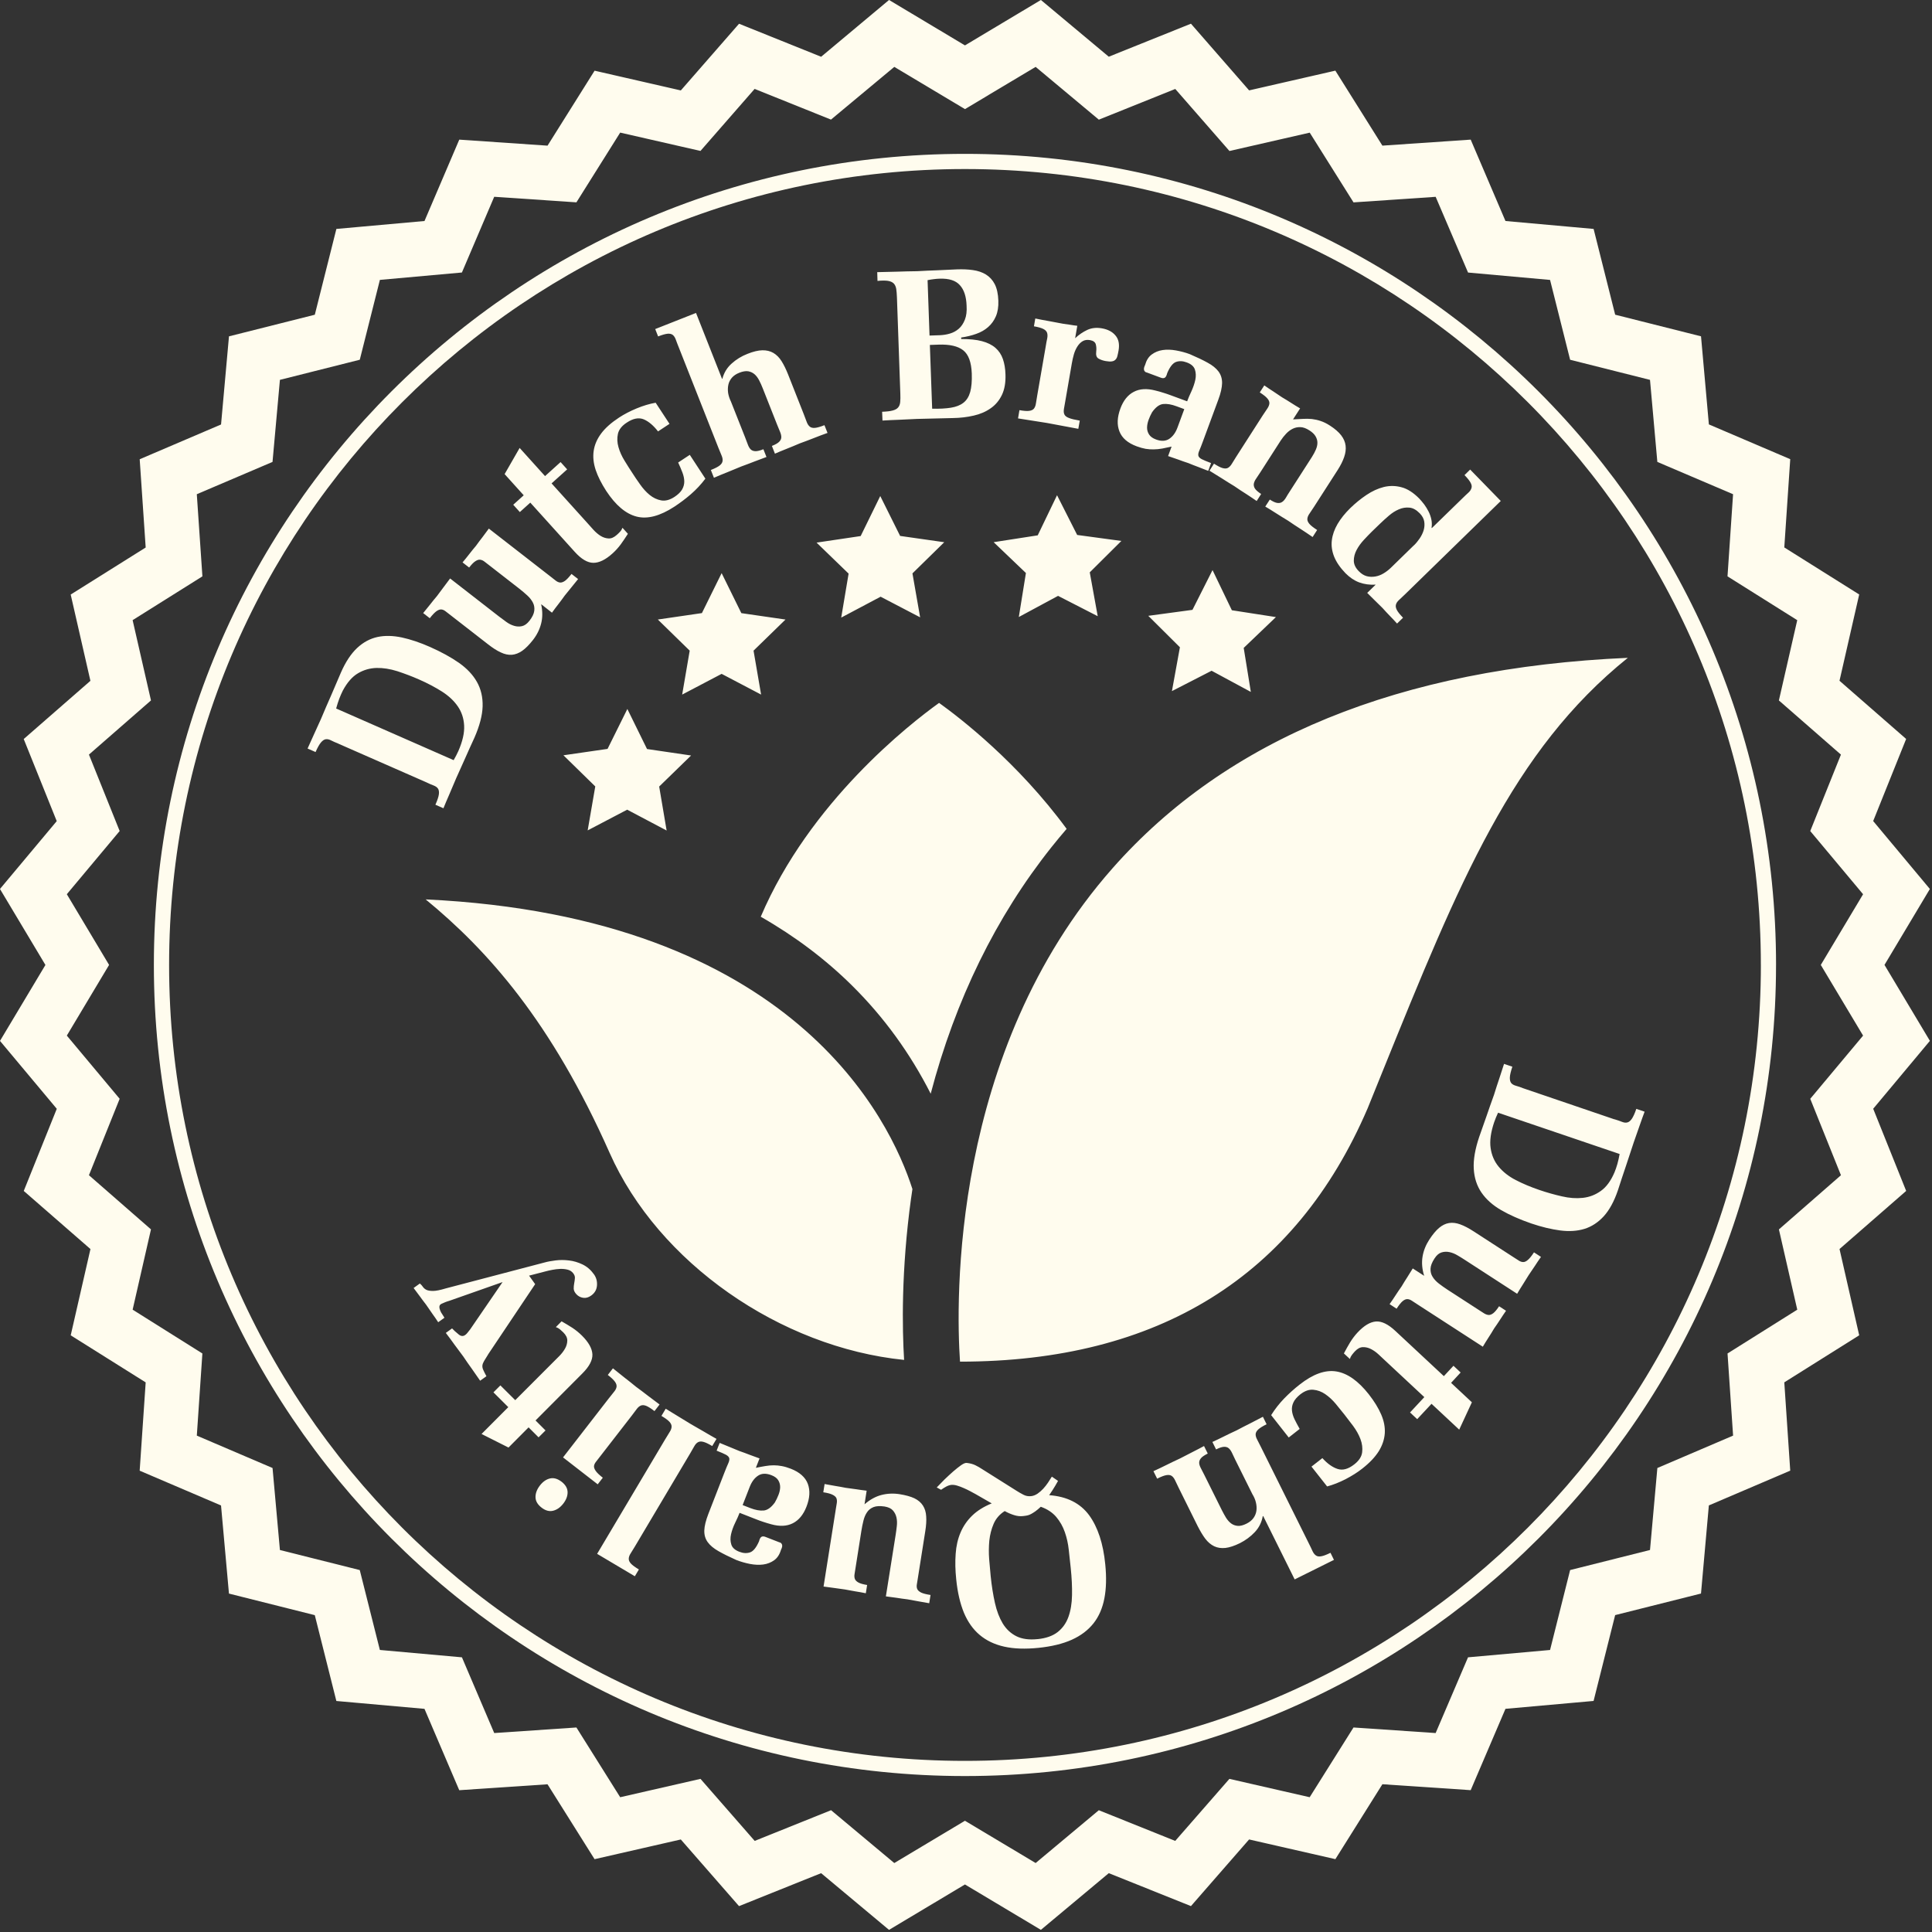
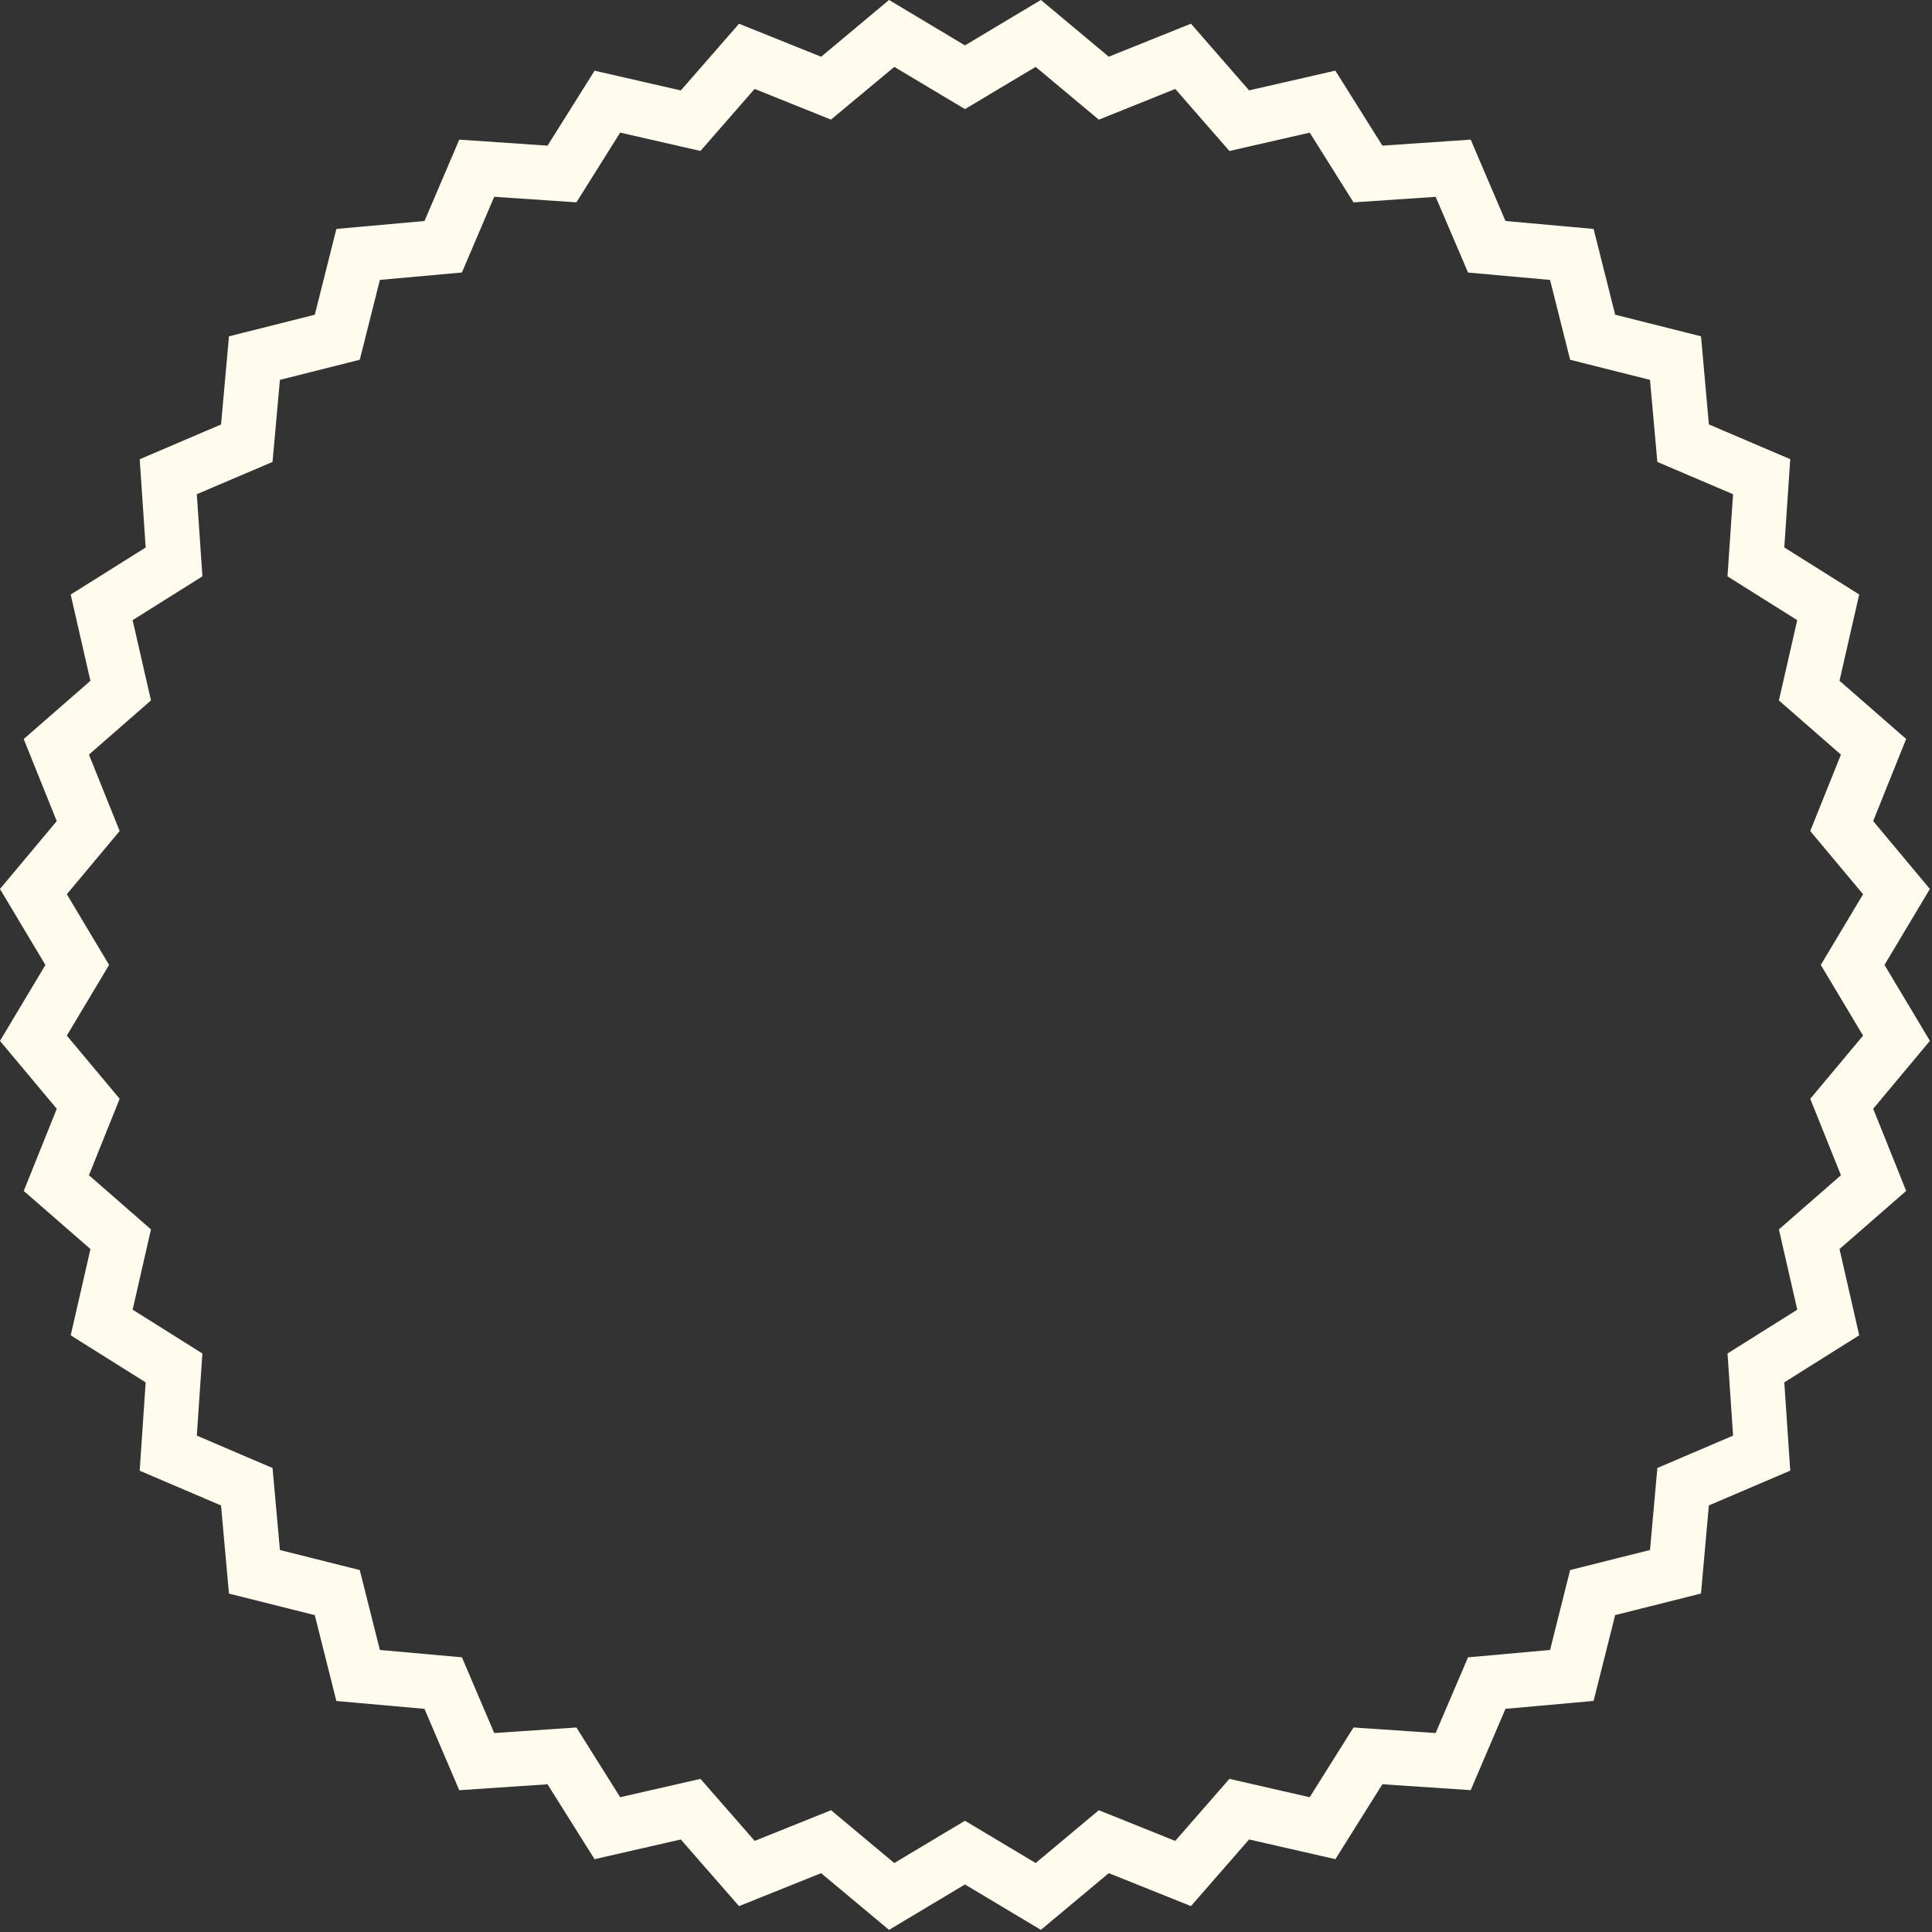
<svg xmlns="http://www.w3.org/2000/svg" width="89" height="89" viewBox="0 0 89 89">
  <rect x="0" y="0" width="89" height="89" fill="#333333" stroke="none" />
-   <path fill="#FFFCEE" d="M15.582 34.253c-.128-.05-.24-.098-.33-.145-.09-.047-.17-.065-.245-.054-.073.01-.147.06-.22.146-.074.086-.157.234-.25.444l-.368-.162c.08-.172.174-.378.28-.62.106-.24.22-.488.338-.744.152-.362.305-.72.46-1.068.152-.35.304-.705.458-1.068.216-.493.466-.87.75-1.135.284-.264.596-.43.937-.504.34-.072.713-.063 1.12.023.406.088.838.234 1.294.435.518.23.962.472 1.332.73.37.26.648.554.833.883.186.33.273.704.262 1.122-.012.418-.138.9-.378 1.448-.144.31-.284.622-.422.935-.138.313-.277.623-.42.935-.108.262-.215.513-.32.753-.107.24-.193.45-.265.626l-.37-.162c.093-.21.146-.37.16-.485.013-.11 0-.198-.043-.26-.04-.06-.11-.108-.205-.144s-.206-.082-.33-.144l-4.06-1.783zm5.316.764c.083-.144.156-.284.218-.422.194-.445.283-.835.265-1.17-.017-.334-.116-.632-.294-.888-.176-.257-.42-.484-.732-.683-.313-.197-.663-.383-1.054-.554-.33-.146-.663-.27-.996-.38-.334-.105-.653-.156-.957-.15-.303.008-.59.088-.854.244-.267.156-.5.423-.702.8-.055.112-.11.235-.162.37-.05.136-.1.287-.145.454l5.415 2.38zM24.93 27.838c.068.32.068.614-.002.886-.068.27-.194.523-.375.756-.175.223-.34.39-.496.5-.157.11-.317.17-.48.184-.163.01-.333-.025-.508-.11-.178-.08-.372-.206-.585-.372l-1.72-1.337c-.087-.07-.165-.13-.232-.18-.068-.055-.134-.083-.2-.09-.067-.006-.142.022-.226.08-.084.062-.187.168-.308.324l-.304-.237c.11-.132.215-.26.316-.39.104-.135.212-.268.323-.398.1-.14.2-.273.3-.403.1-.13.202-.264.302-.403l2.256 1.754c.103.08.214.163.333.247.117.085.237.145.358.18.122.038.244.042.363.016.122-.027.237-.11.346-.25.13-.166.203-.318.22-.454.018-.135 0-.26-.06-.377-.06-.117-.146-.23-.26-.333-.113-.105-.238-.21-.373-.316l-1.37-1.066-.22-.17c-.065-.053-.133-.084-.2-.094-.066-.012-.14.01-.222.063-.083.05-.18.15-.294.296l-.304-.236c.106-.125.21-.255.31-.384.1-.13.205-.257.31-.382.097-.135.194-.266.296-.395.1-.132.2-.264.295-.397l2.848 2.214.233.183c.068.053.136.082.202.088.065.006.14-.02.222-.076.08-.057.182-.164.303-.32l.304.236c-.105.126-.208.254-.31.384s-.204.256-.31.382c-.095.135-.194.267-.294.396-.098.123-.193.252-.29.387l-.496-.39zM24.43 23.153l-.483.436-.304-.337.483-.436-.88-.976.692-1.205 1.17 1.297.716-.646.303.336-.718.646 1.644 1.82.283.316c.102.112.21.205.324.278.117.073.238.114.366.122.128.01.257-.046.387-.163.055-.048.106-.098.152-.148.048-.05.084-.11.11-.18l.25.277c-.105.166-.215.327-.326.482-.114.154-.24.295-.383.423-.32.29-.616.434-.884.432-.267-.002-.553-.17-.857-.507l-2.047-2.267zM30.316 19.876c-.214-.275-.434-.462-.66-.558-.228-.093-.487-.046-.777.146-.234.15-.37.326-.414.522-.043.198-.035.403.026.614.06.212.154.42.283.628.127.208.245.394.354.558.102.16.22.336.356.526.133.19.28.354.442.487.162.132.34.217.53.252.193.036.4-.02.618-.163.166-.11.28-.223.35-.342.066-.118.1-.243.098-.372-.003-.127-.03-.264-.086-.408-.055-.145-.12-.298-.196-.46l.536-.353.718 1.097c-.2.266-.425.505-.668.716-.242.21-.496.4-.76.574-.66.43-1.238.585-1.74.457-.5-.128-.966-.523-1.4-1.182-.22-.342-.384-.663-.487-.97-.1-.307-.132-.598-.09-.878.04-.277.155-.543.343-.796.187-.252.463-.498.826-.736.235-.154.507-.296.813-.423.305-.125.596-.212.872-.26l.638.973-.527.348zM33.258 17.453l.02-.008c.073-.276.216-.51.427-.698.21-.19.454-.34.73-.447.26-.104.49-.16.682-.164s.362.036.51.122c.147.087.274.214.377.38.106.168.204.37.3.61l.723 1.832c.056.14.1.26.134.354.036.098.082.168.14.217.058.05.14.068.24.06.103-.01.25-.05.438-.125l.142.357c-.217.077-.43.157-.637.24-.207.082-.42.162-.636.24-.212.09-.418.177-.62.256-.196.077-.37.15-.53.22l-.14-.357c.16-.062.27-.126.334-.19.064-.063.097-.132.1-.208 0-.074-.018-.16-.058-.252-.04-.093-.085-.202-.133-.323l-.667-1.688c-.05-.13-.106-.25-.165-.364-.06-.114-.13-.208-.21-.277-.082-.07-.178-.116-.292-.137-.113-.017-.25.004-.408.067-.148.057-.26.135-.344.23-.082.097-.137.204-.163.324-.026.12-.028.247-.01.38.023.134.066.265.13.395l.652 1.648c.05.122.09.232.124.327.035.097.078.17.13.225.055.054.125.08.215.085.09.003.214-.025.373-.09l.142.358c-.162.057-.343.125-.545.204-.195.077-.4.155-.617.233-.212.09-.422.177-.63.26s-.416.167-.628.26l-.142-.358c.19-.075.326-.145.406-.208.08-.063.125-.134.134-.207.01-.075-.005-.158-.046-.253-.04-.093-.087-.21-.144-.35l-1.827-4.63c-.054-.135-.1-.25-.134-.35-.035-.1-.082-.174-.14-.222-.058-.047-.138-.066-.24-.058-.102.01-.25.05-.438.125l-.134-.34 1.88-.742 1.198 3.035zM40.637 18.968c.203-.007.365-.025.483-.057.117-.03.2-.076.255-.142.053-.063.085-.146.094-.25.01-.1.012-.228.006-.38l-.156-4.432c-.005-.157-.017-.29-.033-.398-.018-.107-.057-.19-.117-.253-.063-.06-.15-.1-.266-.118-.115-.018-.276-.018-.48.003l-.012-.404c.308-.004.614-.012.916-.022.308-.01.617-.02.926-.022.31-.02.613-.03.916-.042.302-.012.607-.025.916-.042.26-.01.507 0 .735.033.228.032.43.1.6.205.17.107.308.255.405.445s.154.443.165.758c.01.283-.028.522-.113.72-.084.196-.204.362-.356.495-.152.134-.335.24-.55.315-.215.077-.446.133-.694.168l.003.07c.38-.002.698.03.954.098.255.067.462.17.622.308.16.14.273.312.344.517.07.203.11.437.118.7.014.38-.042.697-.164.952-.123.255-.294.46-.516.614-.22.156-.48.27-.782.338-.3.07-.62.108-.962.113-.276.004-.554.01-.828.02-.275.01-.553.016-.827.02-.272.015-.537.028-.8.038-.255.01-.52.02-.786.037l-.017-.404zm2.184-3.51l.474-.016c.157-.007.313-.03.465-.076.153-.045.288-.118.407-.222.118-.102.21-.24.28-.415.07-.174.097-.39.08-.653-.014-.414-.117-.73-.31-.94-.19-.214-.5-.313-.927-.298-.086.002-.172.008-.26.02-.09.01-.19.025-.3.048l.09 2.55zm.12 3.37c.336.007.623-.008.86-.046.24-.038.433-.113.58-.228.146-.113.25-.278.312-.495.06-.216.086-.502.073-.855-.02-.52-.15-.874-.393-1.066-.243-.192-.622-.28-1.134-.262l-.404.014.106 2.935zM49.525 15.583c.174-.164.36-.29.56-.384.2-.094.422-.117.67-.075.277.048.488.157.63.33.147.17.193.4.143.692-.02.104-.036.19-.056.262-.018.068-.048.124-.09.163-.04.04-.092.066-.16.076-.07.012-.163.007-.28-.013-.128-.022-.24-.06-.334-.114-.095-.052-.13-.16-.11-.323.016-.123.008-.236-.02-.34-.03-.1-.118-.163-.268-.19-.13-.022-.24-.006-.333.048-.093.054-.173.134-.242.24-.067.103-.123.225-.163.36-.04.137-.07.276-.096.42l-.292 1.688-.073.418c-.016.104-.01.188.023.253.03.065.1.12.207.16.104.043.27.083.5.122l-.067.378c-.276-.055-.532-.102-.765-.143-.228-.04-.453-.082-.68-.127-.227-.033-.45-.068-.672-.106-.22-.038-.44-.072-.66-.104l.065-.38c.195.035.342.046.444.033.102-.012.178-.047.224-.104.046-.06.078-.14.092-.245.016-.103.035-.23.062-.378l.387-2.234c.024-.148.046-.275.07-.378.02-.103.017-.19-.007-.26s-.082-.13-.175-.176c-.094-.047-.235-.087-.43-.12l.063-.36c.213.045.427.085.64.122.214.037.426.077.64.12.11.013.22.028.322.046.11.02.22.035.333.048l-.1.573zM53.97 20.573c-.154.035-.297.064-.43.09-.13.023-.26.037-.387.038-.127.003-.252-.004-.377-.025-.125-.023-.262-.06-.41-.115-.413-.152-.678-.38-.797-.685-.12-.302-.106-.653.042-1.054.136-.37.34-.626.615-.77.272-.145.604-.164.994-.063.13.03.25.066.357.1.11.032.228.073.35.118l.76.28c.05-.135.116-.29.2-.467.08-.178.14-.353.177-.524.036-.17.028-.33-.02-.474-.05-.146-.175-.254-.38-.328-.178-.067-.34-.073-.49-.02-.148.055-.285.227-.406.518-.026.11-.063.177-.108.207-.046.027-.104.03-.18.002l-.646-.24c-.06-.01-.103-.043-.127-.1-.022-.058-.01-.14.043-.247.06-.215.16-.377.308-.485.144-.106.31-.175.5-.203.188-.028.394-.022.613.017.222.04.435.096.638.172.326.14.6.27.82.392.223.12.39.257.502.405.112.15.168.33.166.536-.005.205-.06.463-.176.77l-.704 1.906c-.067.184-.123.326-.166.425-.045.1-.06.18-.048.24.014.062.065.116.156.163.09.047.234.107.43.18l-.13.36c-.152-.062-.306-.122-.46-.18-.155-.057-.307-.116-.46-.18-.156-.05-.31-.104-.464-.162-.155-.056-.31-.108-.465-.16l.16-.435zm.586-1.726l-.354-.13c-.237-.09-.446-.124-.623-.105-.174.02-.344.146-.508.38-.062.11-.116.228-.16.35-.045.124-.068.242-.07.358 0 .115.03.22.094.318.062.096.168.172.315.226.247.093.452.08.616-.03.163-.11.29-.283.376-.518l.314-.85zM59.567 19.32c.17-.007.323-.016.463-.024.138-.008.27-.006.404.007.13.017.265.043.4.09.135.044.283.115.443.22.22.143.39.29.507.442s.184.313.203.476c.02.167-.003.34-.067.525-.064.187-.163.382-.293.587L60.53 23.35c-.083.126-.152.23-.21.315-.06.084-.09.164-.095.238-.006.074.026.15.093.23.065.077.186.172.357.282l-.208.324c-.188-.132-.38-.257-.565-.378-.19-.12-.377-.246-.566-.375-.198-.12-.387-.236-.57-.354-.178-.114-.337-.212-.48-.296l.21-.323c.136.09.252.142.34.155.087.013.164 0 .227-.044.063-.04.12-.107.172-.193.05-.09.112-.188.184-.298l1.012-1.575c.074-.117.136-.23.185-.344s.074-.22.072-.322c0-.102-.03-.2-.086-.295-.057-.097-.153-.19-.292-.276-.144-.092-.278-.14-.404-.144-.127-.004-.245.02-.353.073-.107.052-.21.127-.304.227s-.18.207-.253.32l-.938 1.462c-.07.11-.137.207-.193.29-.06.085-.093.164-.107.238-.01.074.007.148.052.22.048.073.143.157.286.25l-.206.323c-.136-.096-.294-.2-.477-.32-.177-.11-.36-.232-.55-.363-.197-.12-.39-.238-.577-.36-.19-.12-.38-.238-.57-.353l.207-.324c.166.106.298.176.398.203.098.028.18.025.247-.01.064-.037.126-.098.177-.186.052-.088.12-.195.2-.322l1.225-1.91c.08-.12.148-.223.208-.31s.09-.167.098-.24c.004-.078-.026-.153-.095-.23-.065-.08-.182-.17-.348-.278l.208-.322c.135.094.27.186.408.273.14.09.275.183.41.275.143.082.28.17.412.253.14.09.278.176.42.258l-.325.505zM63.375 26.933c-.278.016-.532-.02-.762-.104-.23-.086-.44-.23-.632-.424-.247-.256-.42-.51-.523-.764-.1-.254-.137-.507-.104-.758.03-.25.12-.5.263-.745.146-.248.34-.49.584-.73.237-.23.485-.432.745-.606.26-.175.526-.298.798-.367.273-.067.547-.063.823.012.275.073.547.25.813.52.076.08.152.172.23.272.073.1.14.21.2.327.058.114.1.237.127.363.027.125.03.252.01.382l.014.015 1.42-1.382c.103-.1.19-.185.264-.25s.12-.14.14-.21c.024-.07.012-.152-.038-.243-.046-.09-.14-.21-.282-.355l.26-.255 1.41 1.447-4.41 4.3c-.11.104-.2.192-.275.26-.077.07-.125.14-.144.215-.02.074-.005.157.042.246.048.093.143.21.285.358l-.275.268c-.11-.123-.222-.24-.337-.358-.113-.118-.227-.238-.335-.36-.12-.114-.236-.228-.353-.347-.113-.117-.23-.232-.35-.347l.393-.383zm1.76-1.81c.094-.092.183-.2.265-.32.083-.123.144-.25.183-.378.038-.13.048-.263.026-.4-.022-.133-.09-.258-.205-.377-.157-.16-.315-.25-.478-.263-.162-.017-.323.008-.482.077-.16.066-.313.164-.46.29-.148.126-.284.25-.406.368l-.383.37c-.11.11-.235.237-.37.384-.134.144-.244.297-.33.458s-.13.327-.13.497c.002.17.078.33.23.484.114.118.236.194.366.23.13.033.26.038.395.014.13-.022.258-.07.38-.144.123-.073.235-.16.338-.26l1.058-1.032zM74.373 51.56c.133.04.245.078.34.117.095.038.178.05.25.03.07-.015.14-.07.206-.163.065-.093.136-.246.21-.463l.382.13c-.067.18-.145.393-.23.64-.084.25-.174.507-.27.772-.122.375-.243.743-.365 1.104-.123.362-.245.73-.365 1.105-.174.51-.39.908-.65 1.195-.262.286-.56.48-.892.583-.333.102-.705.125-1.118.072-.41-.054-.854-.16-1.326-.32-.535-.184-.998-.388-1.39-.615-.39-.225-.693-.496-.907-.807-.215-.313-.333-.678-.357-1.096s.06-.908.252-1.476c.116-.32.23-.644.34-.966.11-.325.224-.646.34-.967.083-.27.168-.53.253-.78.084-.248.154-.463.21-.646l.383.13c-.073.218-.112.384-.116.497-.004.112.018.197.063.256.046.056.12.098.217.125.1.027.213.065.342.117l4.197 1.43zm-5.362-.303c-.07.148-.13.295-.18.438-.155.46-.212.856-.164 1.188.047.332.17.618.368.858.2.242.462.45.79.62.327.168.693.323 1.098.46.342.117.684.212 1.025.29.34.08.663.103.965.07.304-.033.578-.138.83-.318.252-.177.462-.462.63-.856.048-.115.092-.243.132-.382.04-.14.074-.294.105-.464l-5.6-1.903zM65.606 58.773c-.097-.313-.12-.606-.075-.882s.15-.537.31-.784c.155-.238.306-.42.452-.543.146-.123.3-.198.46-.224.163-.025.334-.005.518.064.183.066.388.174.613.32l1.828 1.184c.096.062.177.115.25.16.07.047.14.07.207.07.066.002.14-.032.216-.1.078-.066.173-.182.28-.347l.322.21c-.1.14-.192.278-.28.415-.094.144-.19.285-.288.426-.088.147-.176.29-.266.428-.088.138-.177.28-.264.43l-2.4-1.556c-.11-.072-.227-.145-.352-.217-.125-.075-.25-.123-.373-.148-.124-.026-.244-.02-.362.017-.118.037-.226.13-.32.278-.116.177-.177.334-.183.47s.024.262.094.372c.067.11.163.215.286.31.122.095.256.19.397.282l1.456.943.23.148c.073.046.142.07.21.077.068.004.14-.023.218-.082.077-.06.166-.166.267-.32l.32.208c-.093.135-.186.272-.274.41-.09.137-.18.273-.275.406-.084.142-.17.283-.26.42-.09.138-.176.277-.26.42l-3.027-1.96c-.094-.062-.176-.117-.248-.162-.07-.046-.14-.07-.207-.07-.067 0-.138.03-.215.096-.076.063-.168.18-.275.345l-.323-.21c.095-.134.188-.27.276-.408.09-.138.18-.273.276-.407.084-.142.17-.282.26-.42.086-.132.17-.27.255-.41l.53.343zM66.513 63.394l.443-.478.33.31-.44.477.958.895-.584 1.26-1.275-1.19-.66.707-.33-.308.658-.707-1.795-1.674-.31-.29c-.11-.103-.227-.186-.348-.248-.12-.064-.246-.093-.373-.09-.128 0-.252.066-.373.195-.048.054-.095.107-.136.162-.043.056-.075.118-.095.188l-.275-.256c.092-.177.188-.345.286-.51.1-.162.213-.313.343-.453.295-.316.577-.486.845-.508.267-.02.565.124.896.434l2.235 2.084zM60.917 67.17c.235.26.47.425.705.5.233.075.487.005.762-.21.218-.17.34-.355.365-.558.025-.198 0-.4-.078-.608-.078-.205-.19-.406-.335-.603-.146-.193-.278-.368-.4-.523-.118-.15-.25-.314-.4-.494-.148-.178-.31-.328-.482-.447-.173-.12-.356-.188-.55-.206-.195-.02-.398.05-.605.212-.153.124-.26.247-.316.37-.06.125-.08.252-.067.38.013.126.053.26.12.4.067.138.147.286.235.442l-.504.395-.81-1.03c.178-.285.38-.54.604-.772.225-.23.46-.442.71-.637.617-.486 1.183-.687 1.692-.603.51.084 1.007.436 1.495 1.056.25.32.44.63.568.926s.183.584.166.864c-.02.282-.11.556-.275.824-.167.268-.42.536-.76.803-.222.176-.482.338-.776.492-.295.15-.577.26-.846.332l-.72-.914.5-.39zM58.19 69.838l-.02.01c-.05.28-.172.524-.365.73-.195.208-.425.377-.688.51-.253.124-.476.198-.667.22-.192.02-.364-.005-.518-.078-.154-.075-.29-.19-.41-.348-.118-.157-.233-.352-.35-.58l-.876-1.766c-.066-.136-.122-.25-.164-.343-.043-.09-.095-.16-.155-.202-.062-.043-.144-.054-.244-.037-.103.017-.244.07-.427.163l-.172-.345c.21-.096.414-.193.614-.293.2-.1.405-.198.613-.294.204-.108.403-.21.597-.307.19-.094.357-.184.507-.265l.172.347c-.152.076-.26.148-.315.217-.057.068-.083.14-.08.216s.032.157.08.247c.05.09.1.193.16.312l.807 1.622c.062.123.127.24.194.35.07.107.147.194.234.258.086.063.188.1.302.11.114.008.25-.025.402-.102.14-.07.248-.156.322-.26.073-.102.118-.215.135-.336.017-.123.008-.25-.023-.38-.03-.13-.086-.26-.162-.382l-.79-1.588c-.06-.118-.108-.224-.15-.316-.043-.092-.093-.162-.15-.212-.057-.048-.13-.07-.22-.066-.09.004-.21.043-.363.12l-.17-.344c.155-.07.33-.153.523-.25.188-.094.387-.19.595-.285.204-.11.406-.213.605-.312.2-.1.4-.204.604-.313l.17.344c-.18.09-.31.17-.385.24s-.115.144-.12.218c-.002.076.022.158.07.247.048.09.105.203.172.338l2.214 4.457c.065.13.12.242.163.34.043.094.097.162.16.206.06.043.14.055.242.036.1-.015.243-.07.427-.16l.16.326-1.81.9-1.45-2.92zM48.738 68.222l-.126.22-.128.207c-.045.072-.097.148-.153.228.82.06 1.432.37 1.84.922.403.553.65 1.307.744 2.262.06.593.047 1.117-.04 1.568s-.252.836-.5 1.15c-.25.316-.582.568-1 .757-.416.187-.93.312-1.536.374s-1.135.044-1.58-.056c-.446-.1-.822-.28-1.13-.54-.308-.26-.548-.6-.726-1.024-.174-.427-.293-.936-.353-1.53-.045-.425-.053-.818-.026-1.18.024-.363.1-.69.226-.985.125-.293.304-.553.535-.777.232-.225.532-.413.9-.563l-.748-.43-.246-.133c-.094-.05-.192-.097-.297-.143-.104-.046-.205-.084-.303-.113-.1-.03-.188-.04-.268-.033-.07.008-.146.032-.225.073s-.16.092-.246.153l-.2-.108c.103-.11.22-.23.355-.364.136-.13.27-.255.403-.372.134-.115.256-.213.365-.29.112-.077.197-.112.258-.104.155.017.285.052.393.104s.223.117.342.197l1.557.98c.1.064.204.124.316.182.11.06.23.08.353.068.106-.01.205-.05.303-.115.095-.066.183-.143.263-.23.08-.088.153-.18.22-.28.065-.1.124-.19.175-.274l.288.198zm-.94 7.287c.392-.04.7-.15.927-.328.227-.18.39-.41.493-.695.103-.286.16-.62.166-1.005.008-.384-.013-.802-.06-1.254-.026-.268-.057-.545-.09-.83-.03-.285-.09-.556-.18-.814-.09-.26-.22-.492-.395-.7-.175-.206-.41-.363-.714-.472-.095.09-.18.158-.25.21-.07.05-.136.09-.194.122-.06.033-.12.056-.177.068-.058.012-.128.023-.205.03-.132.015-.268-.002-.41-.047-.144-.045-.285-.106-.426-.185-.236.15-.405.346-.51.587-.104.242-.17.502-.2.78-.025.277-.028.56-.007.843.024.286.046.547.07.782.046.453.112.865.196 1.24.084.376.206.69.362.95.16.26.368.453.624.583.26.13.584.175.977.134M39.827 69.296c.248-.214.505-.356.775-.427.27-.07.553-.083.844-.037.28.045.506.108.68.19.172.085.303.197.39.334.088.137.14.303.15.497.015.195 0 .425-.043.69l-.34 2.152c-.02.11-.033.207-.047.29s-.008.16.02.22c.027.06.087.112.18.16.093.043.237.08.43.11l-.06.38c-.166-.032-.332-.062-.494-.087-.17-.028-.337-.06-.505-.092-.17-.02-.335-.043-.498-.07-.163-.023-.327-.047-.5-.067l.448-2.82c.02-.132.04-.268.055-.41.018-.146.012-.28-.015-.403-.028-.124-.082-.232-.163-.324-.083-.095-.21-.153-.386-.183-.21-.03-.377-.023-.505.026-.127.05-.23.13-.3.236-.075.108-.13.236-.167.388-.038.15-.07.31-.097.48l-.27 1.713c-.018.104-.03.195-.043.272-.015.085-.008.158.014.22.024.065.08.12.165.167.086.048.22.084.4.114l-.06.38c-.16-.033-.324-.062-.485-.087-.162-.026-.323-.056-.484-.088-.164-.02-.326-.042-.488-.068-.163-.024-.326-.047-.49-.066l.564-3.563.047-.29c.012-.086.005-.158-.02-.22-.028-.06-.087-.113-.178-.156-.088-.046-.23-.084-.425-.113l.06-.38c.162.032.322.06.485.087.163.025.324.055.485.087.163.02.327.042.49.067.153.025.313.046.477.066l-.097.623zM34.825 67.616c.155-.03.297-.06.428-.08.133-.023.263-.035.39-.035s.252.013.377.037c.125.023.26.064.407.12.41.16.672.393.786.697.114.307.093.657-.063 1.056-.143.366-.352.62-.628.76s-.61.154-.997.046c-.127-.035-.246-.07-.355-.107-.11-.035-.225-.077-.348-.126l-.752-.294c-.052.136-.12.29-.207.465-.085.175-.147.35-.186.52-.04.172-.034.33.012.474.043.146.167.258.37.335.177.07.34.078.492.028.15-.05.288-.22.415-.51.028-.11.064-.178.11-.205.047-.028.107-.028.18 0l.643.25c.06.01.102.044.124.102.024.06.008.14-.046.246-.064.216-.168.375-.315.48-.146.105-.314.17-.504.196-.19.024-.395.015-.614-.027-.22-.044-.432-.105-.633-.184-.323-.145-.595-.28-.814-.405-.22-.124-.386-.264-.496-.415-.11-.152-.162-.33-.156-.536s.07-.462.188-.768l.736-1.893c.072-.184.13-.324.175-.423.046-.1.063-.18.052-.24-.013-.06-.064-.116-.154-.165s-.233-.11-.43-.188l.14-.358c.15.065.303.128.456.187.153.06.305.123.455.188.156.053.31.11.463.17.154.06.308.116.463.17l-.168.43zm-.615 1.717l.35.137c.238.092.445.13.62.114.176-.018.347-.14.514-.37.065-.11.12-.226.167-.348.05-.123.075-.242.078-.357 0-.116-.028-.222-.088-.32-.06-.097-.164-.175-.312-.232-.245-.095-.45-.088-.615.02-.166.108-.294.28-.385.512l-.328.843zM30.654 66.286c.077-.13.144-.238.198-.324.056-.086.084-.166.086-.24.003-.076-.03-.15-.1-.227-.07-.076-.193-.166-.368-.27l.197-.33c.194.12.387.24.58.355.192.113.385.232.58.354.2.112.396.226.59.34.19.113.388.228.59.34l-.198.33c-.176-.105-.313-.17-.413-.194-.1-.026-.182-.018-.247.02s-.122.102-.17.19c-.05.09-.112.2-.19.33l-2.54 4.278c-.075.125-.14.23-.197.32-.057.087-.086.17-.088.244-.003.076.03.15.1.227s.193.165.367.27l-.186.313-1.738-1.032 3.146-5.294zM25.87 68.257c.18.142.274.3.277.48.003.176-.063.353-.2.53-.137.176-.293.284-.467.327-.175.044-.354-.004-.535-.146-.182-.142-.274-.3-.276-.48s.066-.36.202-.536c.137-.176.29-.284.465-.325.17-.04.35.01.532.15m2.188-3.852c.088-.114.166-.21.23-.29.066-.077.104-.153.116-.228.01-.073-.012-.152-.073-.235-.06-.084-.168-.19-.33-.313l.236-.305c.177.146.355.287.53.424.18.136.354.278.532.424.186.135.367.272.544.41.177.135.36.272.543.408l-.235.304c-.16-.125-.29-.205-.385-.243-.097-.037-.18-.04-.248-.01s-.133.085-.192.168c-.06.083-.134.18-.223.296l-1.468 1.893c-.068.087-.13.165-.18.232-.053.067-.083.134-.09.2-.004.066.023.14.083.225.06.084.168.187.323.308l-.235.304-1.597-1.24 2.12-2.735zM24.67 65.435l.46.46-.32.318-.46-.46-.925.93-1.242-.625 1.232-1.236-.684-.682.32-.32.684.68 1.734-1.736.3-.3c.105-.106.192-.22.26-.34.067-.117.102-.24.104-.368.002-.128-.06-.255-.186-.38-.05-.05-.103-.098-.156-.142-.055-.044-.115-.078-.185-.1l.264-.266c.17.096.337.197.498.3.16.106.307.226.442.36.307.306.467.593.48.86.012.267-.142.562-.463.882l-2.157 2.165zM22.487 62.393c-.078.13-.14.23-.186.302-.043.073-.07.14-.078.203-.007.06.004.13.035.2.03.07.08.17.15.3l-.29.206c-.128-.19-.258-.376-.39-.56-.13-.18-.26-.365-.387-.557-.14-.183-.273-.363-.4-.538-.13-.183-.265-.366-.404-.547l.288-.207.127.126c.05.046.114.1.19.162.077.06.153.077.23.048.06-.028.11-.07.153-.123.043-.056.086-.112.135-.17l1.492-2.178-2.45.862c-.073.02-.137.043-.19.064-.053.022-.108.045-.163.07-.066.028-.102.073-.107.13-.004.056.008.116.035.182.025.065.06.127.104.187.04.06.07.107.093.148l-.288.207c-.09-.136-.18-.27-.273-.396-.096-.133-.19-.27-.28-.406-.1-.13-.198-.258-.29-.387-.092-.128-.188-.257-.29-.388l.288-.207c.058.05.105.1.14.155.037.054.09.1.158.135.07.035.174.053.31.052.138 0 .333-.04.585-.116l4.553-1.195c.142-.04.312-.07.51-.095.197-.025.402-.024.613.002.212.024.42.086.622.183.204.097.38.248.53.457.106.15.153.32.138.515-.015.192-.104.346-.264.46-.122.09-.246.124-.373.106-.127-.02-.23-.075-.315-.168-.076-.083-.115-.166-.12-.25 0-.082.005-.166.023-.25.016-.084.027-.166.032-.243.006-.076-.022-.15-.086-.23-.066-.08-.152-.134-.26-.158-.106-.026-.218-.036-.337-.032-.12.005-.237.02-.353.042-.117.022-.22.045-.31.07l-.765.198.28.392-2.165 3.233zM43.26 32.38c-1.35.97-5.96 4.56-8.215 9.85 1.58.903 2.995 1.97 4.215 3.18 1.456 1.442 2.668 3.11 3.614 4.973 1.138-4.328 3.006-8.146 5.572-11.368.22-.278.45-.552.69-.832-2.245-3.057-4.906-5.107-5.876-5.803M44.223 62.726c9.136 0 15.455-3.928 18.78-11.672l.688-1.7c3.53-8.718 5.978-14.768 11.297-19.05-10.49.46-18.47 3.717-23.742 9.698-7.475 8.478-7.207 19.98-7.022 22.724M41.972 55.19l.06-.414c-1.02-3.19-5.464-12.545-22.423-13.344 2.86 2.348 5.79 5.63 8.473 11.674 2.24 5.055 7.858 8.964 13.567 9.54-.087-1.41-.14-4.108.322-7.456M28.9 32.66l.906 1.845 2.03.298-1.47 1.43.343 2.026-1.817-.96-1.82.954.35-2.025-1.467-1.435 2.033-.294M55.857 26.262l.89 1.85 2.03.315-1.484 1.42.328 2.027-1.807-.975-1.828.938.368-2.02-1.457-1.448 2.035-.275M48.694 22.813l.927 1.83 2.036.276-1.456 1.447.367 2.02-1.827-.937-1.808.974.327-2.027-1.486-1.42 2.03-.315M40.55 22.85l.915 1.838 2.033.29-1.465 1.436.354 2.024-1.82-.95-1.815.962.34-2.026-1.476-1.428 2.032-.302M33.243 26.402l.908 1.843 2.034.295-1.472 1.433.348 2.024-1.818-.955-1.818.955.347-2.024-1.468-1.434 2.03-.296" />
  <path fill="#FFFCEE" d="M44.452 3.56l.39.65 2.915-1.74 2.954 2.467 3.573-1.435 2.532 2.9 3.753-.858 2.047 3.26 3.84-.26 1.514 3.54 3.834.345.938 3.732 3.734.94.343 3.835 3.54 1.51-.26 3.84 3.26 2.048-.858 3.753 2.9 2.532-1.434 3.573 2.47 2.954-1.977 3.305 1.977 3.304-2.47 2.954 1.435 3.573-2.9 2.532.858 3.753-3.26 2.047.26 3.84-3.54 1.514-.344 3.833-3.734.938-.938 3.736-3.835.343-1.514 3.54-3.84-.26-2.048 3.26-3.753-.858-2.532 2.9-3.572-1.434-2.953 2.468-3.305-1.976-3.304 1.977-2.955-2.47-3.57 1.435-2.534-2.9-3.754.858-2.046-3.26-3.842.26-1.51-3.54-3.836-.344-.94-3.735-3.732-.937-.345-3.834-3.54-1.514.26-3.84-3.26-2.048.857-3.753-2.9-2.532 1.436-3.573-2.47-2.954 1.976-3.304-1.976-3.305 2.47-2.954-1.436-3.573 2.9-2.532-.858-3.753 3.262-2.047-.262-3.84 3.54-1.51.346-3.836 3.733-.94.94-3.733 3.834-.345 1.51-3.54 3.843.26 2.046-3.26 3.753.857 2.532-2.9 3.57 1.435L41.15 2.47l3.304 1.974.39-.233-.39-.65.39-.653L41.003.61l-3.085 2.58-3.73-1.5-2.645 3.03-3.918-.897-2.138 3.406-4.01-.274-1.58 3.697-4.003.36-.98 3.898-3.9.982-.36 4.004-3.696 1.58.272 4.01-3.407 2.137.896 3.92-3.03 2.644 1.5 3.73L.61 41l2.065 3.452-2.064 3.45 2.58 3.085-1.5 3.732 3.03 2.64-.897 3.92 3.406 2.138-.273 4.012 3.696 1.58.36 4.003 3.9.98.98 3.9 4.003.357 1.58 3.697 4.01-.27 2.138 3.403 3.918-.895 2.645 3.028 3.73-1.497 3.085 2.576 3.45-2.063 3.45 2.062 3.085-2.576 3.732 1.497 2.642-3.028 3.92.895 2.136-3.404 4.012.27 1.58-3.696 4.003-.358.98-3.9 3.9-.98.357-4.003 3.698-1.58-.27-4.012 3.403-2.137-.894-3.92 3.028-2.64-1.498-3.733 2.576-3.085-2.063-3.45 2.062-3.45-2.576-3.086 1.498-3.73-3.028-2.644.895-3.92-3.403-2.137.27-4.01-3.697-1.58-.357-4.002-3.9-.982-.98-3.897-4.004-.36-1.58-3.697-4.012.273-2.137-3.407-3.918.897-2.643-3.03-3.733 1.5L47.902.61l-3.84 2.297.39.653.39-.653" />
  <path fill="none" stroke="#FFFCEE" stroke-miterlimit="10" d="M44.452 3.56l.39.65 2.915-1.74 2.954 2.467 3.573-1.435 2.532 2.9 3.753-.858 2.047 3.26 3.84-.26 1.514 3.54 3.834.345.938 3.732 3.734.94.343 3.835 3.54 1.51-.26 3.84 3.26 2.048-.858 3.753 2.9 2.532-1.434 3.573 2.47 2.954-1.977 3.305 1.977 3.304-2.47 2.954 1.435 3.573-2.9 2.532.858 3.753-3.26 2.047.26 3.84-3.54 1.514-.344 3.833-3.734.938-.938 3.736-3.835.343-1.514 3.54-3.84-.26-2.048 3.26-3.753-.858-2.532 2.9-3.572-1.434-2.953 2.468-3.305-1.976-3.304 1.977-2.955-2.47-3.57 1.435-2.534-2.9-3.754.858-2.046-3.26-3.842.26-1.51-3.54-3.836-.344-.94-3.735-3.732-.937-.345-3.834-3.54-1.514.26-3.84-3.26-2.048.857-3.753-2.9-2.532 1.436-3.573-2.47-2.954 1.976-3.304-1.976-3.305 2.47-2.954-1.436-3.573 2.9-2.532-.858-3.753 3.262-2.047-.262-3.84 3.54-1.51.346-3.836 3.733-.94.94-3.733 3.834-.345 1.51-3.54 3.843.26 2.046-3.26 3.753.857 2.532-2.9 3.57 1.435L41.15 2.47l3.304 1.974.39-.233-.39-.65.39-.653L41.003.61l-3.085 2.58-3.73-1.5-2.645 3.03-3.918-.897-2.138 3.406-4.01-.274-1.58 3.697-4.003.36-.98 3.898-3.9.982-.36 4.004-3.696 1.58.272 4.01-3.407 2.137.896 3.92-3.03 2.644 1.5 3.73L.61 41l2.065 3.452-2.064 3.45 2.58 3.085-1.5 3.732 3.03 2.64-.897 3.92 3.406 2.138-.273 4.012 3.696 1.58.36 4.003 3.9.98.98 3.9 4.003.357 1.58 3.697 4.01-.27 2.138 3.403 3.918-.895 2.645 3.028 3.73-1.497 3.085 2.576 3.45-2.063 3.45 2.062 3.085-2.576 3.732 1.497 2.642-3.028 3.92.895 2.136-3.404 4.012.27 1.58-3.696 4.003-.358.98-3.9 3.9-.98.357-4.003 3.698-1.58-.27-4.012 3.403-2.137-.894-3.92 3.028-2.64-1.498-3.733 2.576-3.085-2.063-3.45 2.062-3.45-2.576-3.086 1.498-3.73-3.028-2.644.895-3.92-3.403-2.137.27-4.01-3.697-1.58-.357-4.002-3.9-.982-.98-3.897-4.004-.36-1.58-3.697-4.012.273-2.137-3.407-3.918.897-2.643-3.03-3.733 1.5L47.902.61l-3.84 2.297.39.653.39-.653z" />
-   <path fill="#FFFCEE" d="M81.467 44.452h-.35c0 10.126-4.104 19.29-10.74 25.925-6.636 6.636-15.8 10.74-25.925 10.74s-19.29-4.105-25.925-10.74C11.892 63.74 7.79 54.577 7.79 44.452s4.102-19.29 10.738-25.925c6.636-6.637 15.8-10.74 25.925-10.74 10.126 0 19.29 4.104 25.926 10.74 6.635 6.636 10.737 15.8 10.737 25.925h.7c0-20.636-16.728-37.364-37.364-37.364-20.636 0-37.364 16.73-37.364 37.364s16.727 37.364 37.363 37.364c20.637 0 37.364-16.73 37.364-37.364h-.35z" />
</svg>